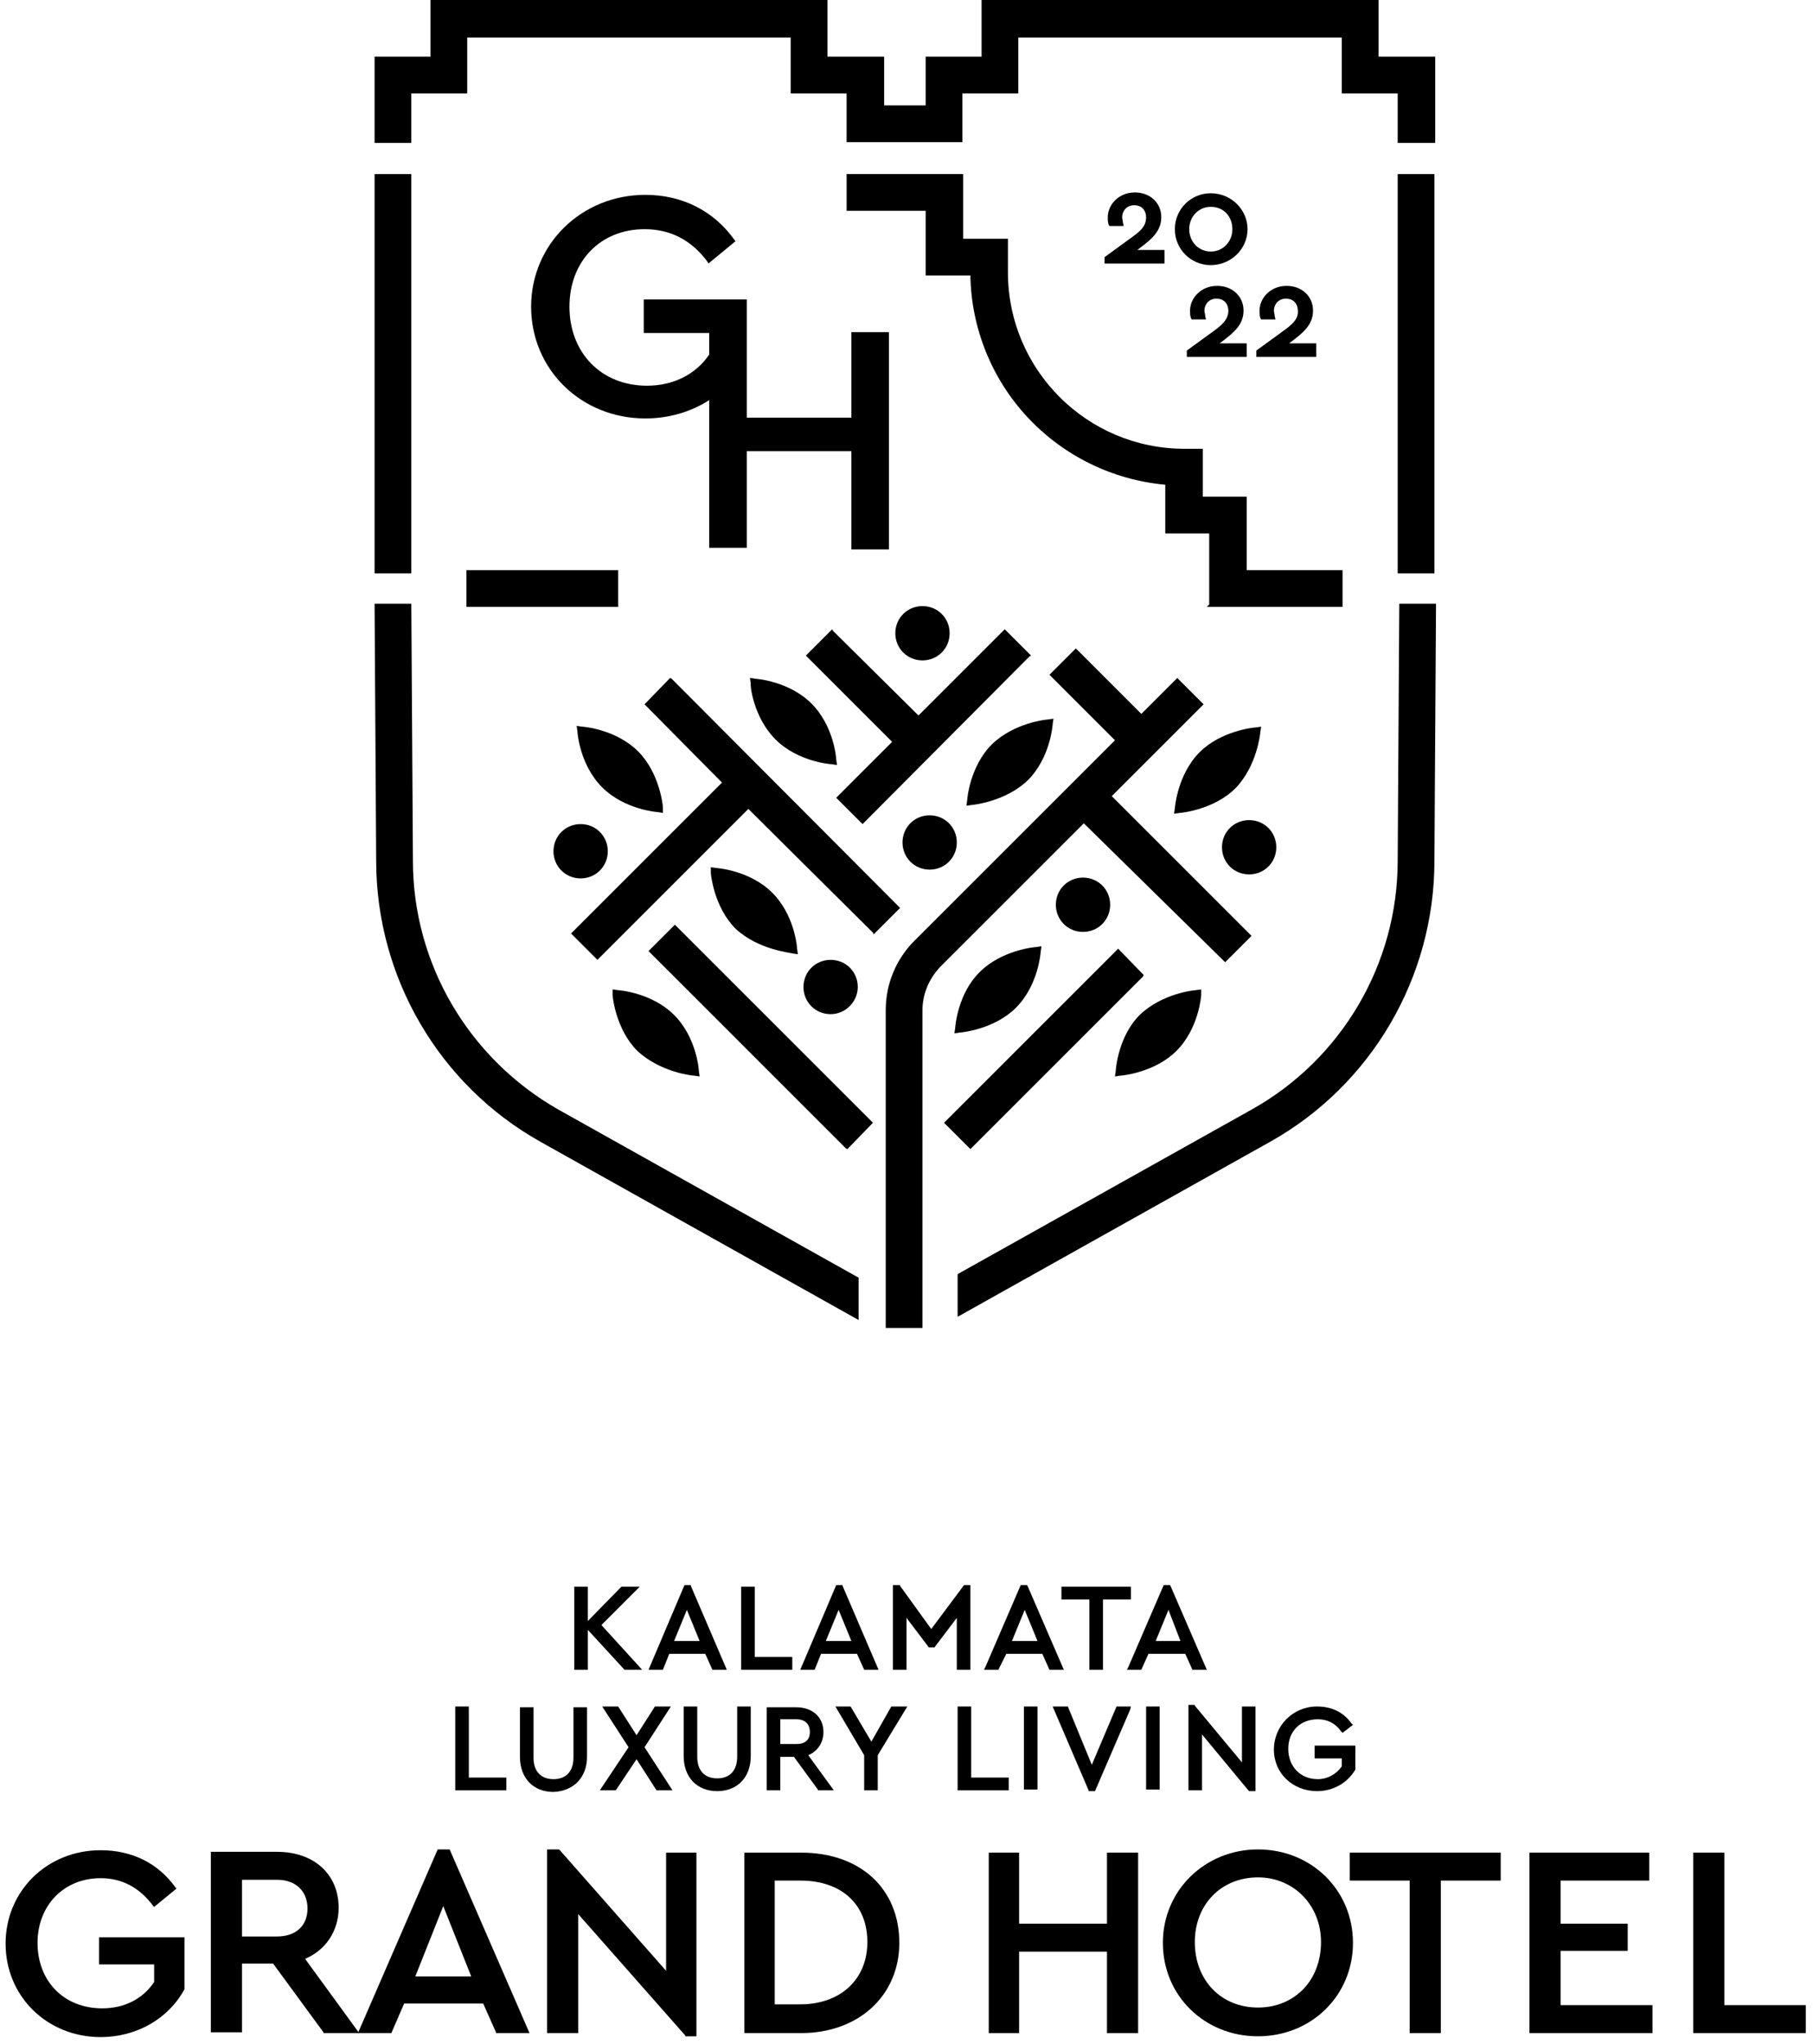
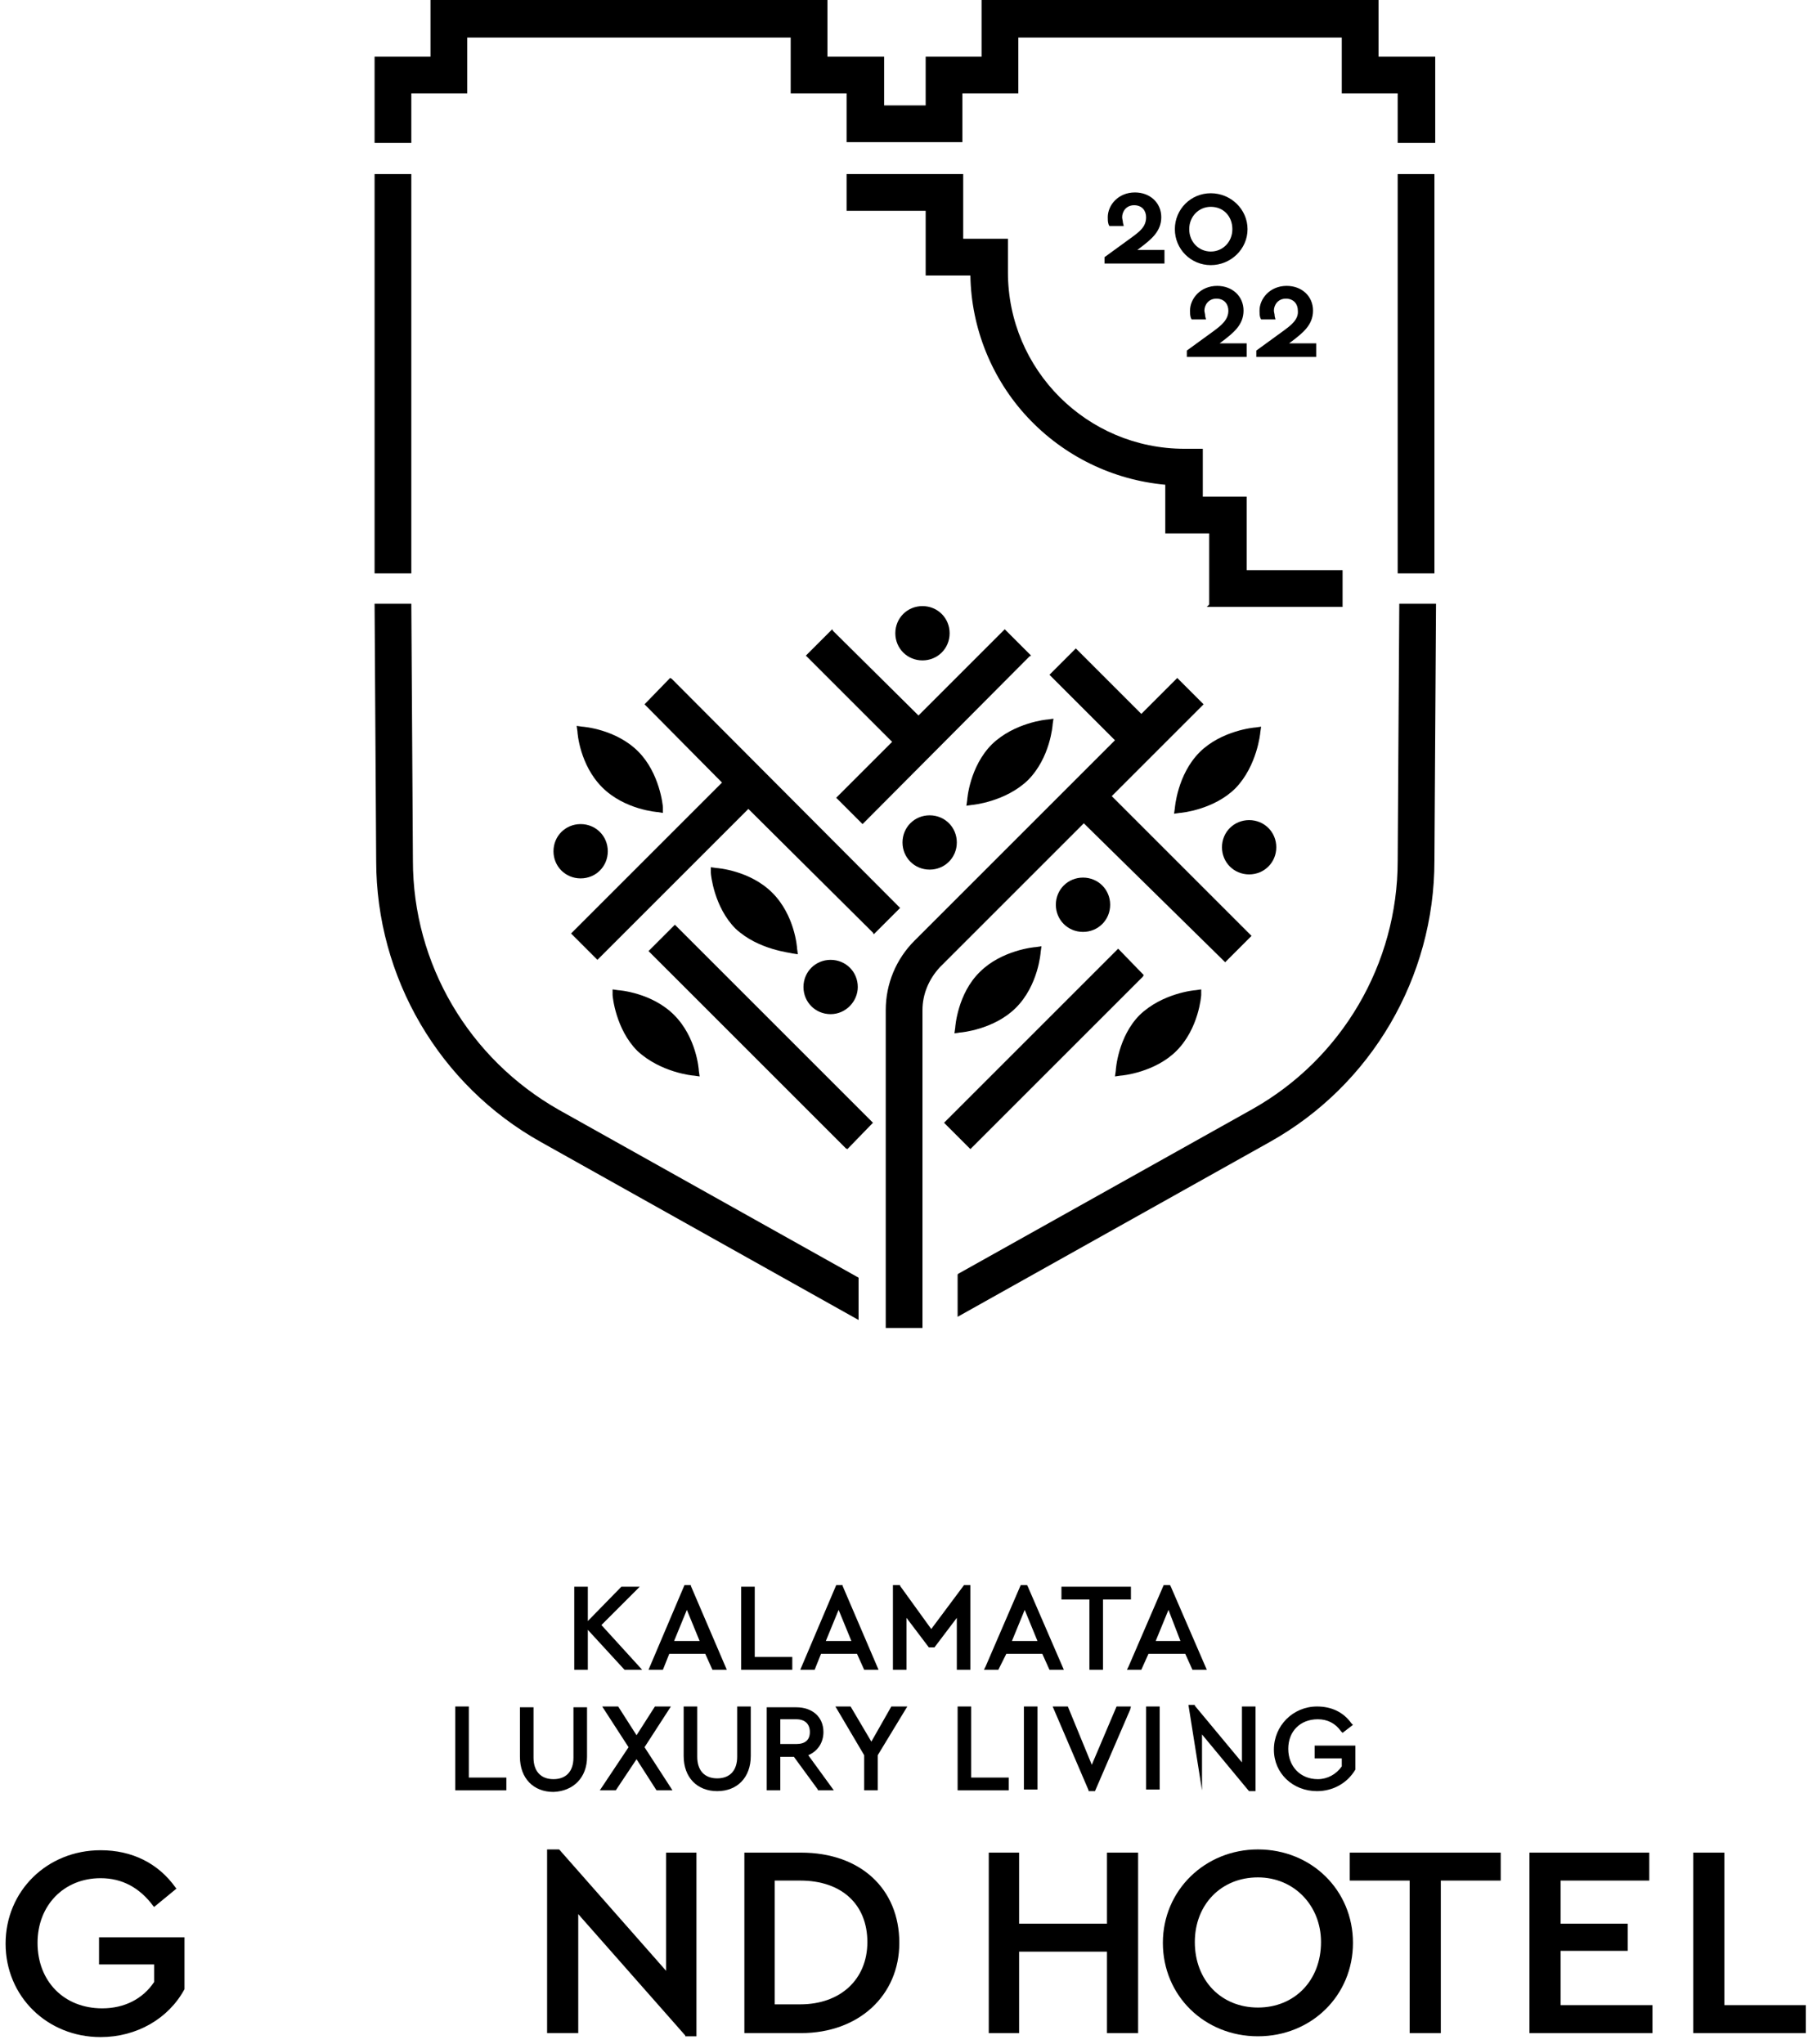
<svg xmlns="http://www.w3.org/2000/svg" width="227" height="256" viewBox="0 0 227 256">
  <g id="Group">
    <path id="Path" fill="#000000" stroke="none" d="M 12.4 246 L 19.3 246 L 19.3 248.2 C 17.9 250.3 15.6 251.5 12.8 251.5 C 8 251.5 4.7 248.1 4.7 243.3 C 4.7 238.6 8 235.2 12.6 235.2 C 15.3 235.2 17.5 236.4 19.2 238.7 L 19.3 238.8 L 22.1 236.5 L 22 236.4 C 19.8 233.3 16.5 231.7 12.6 231.7 C 5.9 231.7 0.7 236.8 0.7 243.4 C 0.7 250 5.9 255.1 12.6 255.1 C 17.1 255.1 21.1 252.8 23.1 249.1 L 23.1 242.6 L 12.4 242.6 L 12.4 246 Z" />
-     <path id="path1" fill="#000000" stroke="none" d="M 54.8 231.6 L 44.9 254.4 L 44.9 254.5 L 38.2 245.3 C 40.8 244.2 42.4 241.8 42.4 238.9 C 42.4 234.7 39.3 231.9 34.7 231.9 L 26.4 231.9 L 26.4 254.5 L 30.3 254.5 L 30.3 245.9 L 34.2 245.9 L 40.5 254.5 L 40.5 254.6 L 44.8 254.6 L 45 254.6 L 49 254.6 L 50.6 250.9 L 60.5 250.9 L 62.1 254.5 L 62.1 254.6 L 66.3 254.6 L 56.3 231.6 L 54.8 231.6 Z M 38.5 239 C 38.5 241.2 37 242.5 34.7 242.5 L 30.3 242.5 L 30.3 235.4 L 34.7 235.4 C 37 235.4 38.5 236.8 38.5 239 Z M 59 247.5 L 52 247.5 L 55.5 238.7 L 59 247.5 Z" />
    <path id="path2" fill="#000000" stroke="none" d="M 83.4 246.8 L 70.1 231.7 L 70 231.6 L 68.5 231.6 L 68.5 254.6 L 72.4 254.6 L 72.4 239.7 L 85.8 254.9 L 85.8 255 L 87.2 255 L 87.2 232 L 83.4 232 Z" />
    <path id="path3" fill="#000000" stroke="none" d="M 100.3 232 L 93.2 232 L 93.2 254.6 L 100.3 254.6 C 107.5 254.6 112.6 249.9 112.6 243.3 C 112.6 236.5 107.7 232 100.3 232 Z M 97 235.5 L 100.2 235.5 C 105.4 235.5 108.6 238.5 108.6 243.2 C 108.6 247.9 105.2 251 100.2 251 L 97 251 L 97 235.5 Z" />
    <path id="path4" fill="#000000" stroke="none" d="M 138.6 240.9 L 127.6 240.9 L 127.6 232 L 123.8 232 L 123.8 254.6 L 127.6 254.6 L 127.6 244.4 L 138.6 244.4 L 138.6 254.6 L 142.5 254.6 L 142.5 232 L 138.6 232 Z" />
    <path id="path5" fill="#000000" stroke="none" d="M 157.5 231.6 C 150.9 231.6 145.6 236.7 145.6 243.3 C 145.6 249.9 150.8 255 157.5 255 C 164.2 255 169.4 249.9 169.4 243.3 C 169.4 236.7 164.2 231.6 157.5 231.6 Z M 157.5 251.4 C 152.9 251.4 149.6 248 149.6 243.2 C 149.6 238.5 152.9 235.1 157.5 235.1 C 162 235.1 165.4 238.6 165.4 243.2 C 165.4 248 162.1 251.4 157.5 251.4 Z" />
    <path id="path6" fill="#000000" stroke="none" d="M 169 235.5 L 176.5 235.5 L 176.5 254.6 L 180.4 254.6 L 180.4 235.5 L 187.9 235.5 L 187.9 232 L 169 232 Z" />
    <path id="path7" fill="#000000" stroke="none" d="M 195.4 244.3 L 203.8 244.3 L 203.8 240.9 L 195.4 240.9 L 195.4 235.5 L 206.5 235.5 L 206.5 232 L 191.5 232 L 191.5 254.6 L 206.9 254.6 L 206.9 251.1 L 195.4 251.1 Z" />
    <path id="path8" fill="#000000" stroke="none" d="M 215.9 251.1 L 215.9 232 L 212 232 L 212 254.6 L 226.1 254.6 L 226.1 251.1 Z" />
    <path id="path9" fill="#000000" stroke="none" d="M 73.6 204.1 L 78.1 209 L 78.2 209.1 L 80.4 209.1 L 75.3 203.5 L 80.1 198.7 L 77.8 198.7 L 73.6 203 L 73.6 198.7 L 71.9 198.7 L 71.9 209.1 L 73.6 209.1 Z" />
    <path id="path10" fill="#000000" stroke="none" d="M 83.8 207.1 L 88.3 207.1 L 89.2 209.1 L 91 209.1 L 86.5 198.6 L 86.5 198.5 L 85.7 198.5 L 81.2 209.1 L 83 209.1 L 83.8 207.1 Z M 84.4 205.5 L 86 201.6 L 87.6 205.5 L 84.4 205.5 Z" />
    <path id="path11" fill="#000000" stroke="none" d="M 99.2 207.5 L 94.5 207.5 L 94.5 198.7 L 92.8 198.7 L 92.8 209.1 L 99.2 209.1 Z" />
    <path id="path12" fill="#000000" stroke="none" d="M 102.8 207.1 L 107.3 207.1 L 108.2 209.1 L 110 209.1 L 105.5 198.6 L 105.5 198.5 L 104.7 198.5 L 100.2 209.1 L 102 209.1 L 102.8 207.1 Z M 103.4 205.5 L 105 201.6 L 106.6 205.5 L 103.4 205.5 Z" />
    <path id="path13" fill="#000000" stroke="none" d="M 121.5 209.1 L 121.5 198.5 L 120.7 198.5 L 116.6 204 L 112.7 198.6 L 112.7 198.5 L 111.8 198.5 L 111.8 209.1 L 113.5 209.1 L 113.5 202.6 L 116.3 206.3 L 117 206.3 L 119.8 202.6 L 119.8 209.1 Z" />
    <path id="path14" fill="#000000" stroke="none" d="M 126 207.1 L 130.5 207.1 L 131.4 209.1 L 133.2 209.1 L 128.7 198.7 L 128.6 198.5 L 127.8 198.5 L 123.4 208.7 L 123.2 209.1 L 125 209.1 L 126 207.1 Z M 126.7 205.5 L 128.3 201.6 L 129.9 205.5 L 126.7 205.5 Z" />
    <path id="path15" fill="#000000" stroke="none" d="M 136.4 209.1 L 138.1 209.1 L 138.1 200.3 L 141.6 200.3 L 141.6 198.7 L 132.9 198.7 L 132.9 200.3 L 136.4 200.3 Z" />
    <path id="path16" fill="#000000" stroke="none" d="M 148.4 207.1 L 149.3 209.1 L 151.1 209.1 L 146.6 198.7 L 146.5 198.5 L 145.7 198.5 L 141.3 208.7 L 141.1 209.1 L 142.9 209.1 L 143.8 207.1 L 148.4 207.1 Z M 147.8 205.5 L 144.7 205.5 L 146.3 201.6 L 147.8 205.5 Z" />
    <path id="path17" fill="#000000" stroke="none" d="M 63.4 222.6 L 58.7 222.6 L 58.7 213.7 L 57 213.7 L 57 224.2 L 63.4 224.2 Z" />
    <path id="path18" fill="#000000" stroke="none" d="M 73.5 220 L 73.5 213.8 L 71.8 213.8 L 71.8 220.1 C 71.8 221.8 70.9 222.8 69.3 222.8 C 67.7 222.8 66.8 221.8 66.8 220.1 L 66.8 213.8 L 65.1 213.8 L 65.1 220 C 65.1 222.7 66.8 224.4 69.3 224.4 C 71.8 224.3 73.5 222.6 73.5 220 Z" />
    <path id="path19" fill="#000000" stroke="none" d="M 94 213.7 L 92.3 213.7 L 92.3 220 C 92.3 221.7 91.4 222.7 89.8 222.7 C 88.2 222.7 87.3 221.7 87.3 220 L 87.3 213.7 L 85.6 213.7 L 85.6 219.9 C 85.6 222.6 87.3 224.3 89.8 224.3 C 92.3 224.3 94 222.6 94 219.9 L 94 213.7 Z" />
    <path id="path20" fill="#000000" stroke="none" d="M 77.1 224.2 L 79.7 220.3 L 82.2 224.2 L 84.2 224.2 L 80.7 218.8 L 84 213.7 L 82 213.7 L 79.7 217.3 L 77.4 213.7 L 75.4 213.7 L 78.7 218.8 L 75.1 224.2 Z" />
    <path id="path21" fill="#000000" stroke="none" d="M 96 224.2 L 97.7 224.2 L 97.7 220 L 99.4 220 L 102.4 224.1 L 102.4 224.2 L 104.4 224.2 L 101.2 219.8 C 102.4 219.3 103.1 218.2 103.1 216.9 C 103.1 215 101.7 213.8 99.7 213.8 L 96 213.8 L 96 224.2 Z M 97.7 218.4 L 97.7 215.3 L 99.7 215.3 C 100.8 215.3 101.4 215.9 101.4 216.9 C 101.4 217.9 100.8 218.4 99.7 218.4 L 97.7 218.4 Z" />
    <path id="path22" fill="#000000" stroke="none" d="M 109.1 218.1 L 106.5 213.7 L 104.6 213.7 L 108.2 219.8 L 108.2 224.2 L 109.9 224.2 L 109.9 219.8 L 113.6 213.7 L 111.6 213.7 Z" />
    <path id="path23" fill="#000000" stroke="none" d="M 126.3 222.6 L 121.6 222.6 L 121.6 213.7 L 119.9 213.7 L 119.9 224.2 L 126.3 224.2 Z" />
    <path id="path24" fill="#000000" stroke="none" d="M 128.2 213.7 L 129.9 213.7 L 129.9 224.1 L 128.2 224.1 Z" />
    <path id="path25" fill="#000000" stroke="none" d="M 133.7 213.7 L 131.8 213.7 L 136.3 224.2 L 136.3 224.3 L 137.1 224.3 L 141.5 214.1 L 141.6 213.7 L 139.8 213.7 L 136.7 221 Z" />
    <path id="path26" fill="#000000" stroke="none" d="M 143.5 213.7 L 145.2 213.7 L 145.2 224.1 L 143.5 224.1 Z" />
-     <path id="path27" fill="#000000" stroke="none" d="M 149.6 213.5 L 148.8 213.5 L 148.8 224.2 L 150.5 224.2 L 150.5 217.2 L 156.3 224.2 L 156.4 224.3 L 157.2 224.3 L 157.2 213.7 L 155.5 213.7 L 155.5 220.7 L 149.6 213.6 Z" />
+     <path id="path27" fill="#000000" stroke="none" d="M 149.6 213.5 L 148.8 213.5 L 150.5 224.2 L 150.5 217.2 L 156.3 224.2 L 156.4 224.3 L 157.2 224.3 L 157.2 213.7 L 155.5 213.7 L 155.5 220.7 L 149.6 213.6 Z" />
    <path id="path28" fill="#000000" stroke="none" d="M 164.9 224.3 C 166.9 224.3 168.7 223.3 169.7 221.6 L 169.7 221.6 L 169.7 218.6 L 164.6 218.6 L 164.6 220.2 L 168 220.2 L 168 221.2 C 167.3 222.2 166.2 222.8 165 222.8 C 162.8 222.8 161.3 221.2 161.3 219 C 161.3 216.8 162.8 215.3 165 215.3 C 166.2 215.3 167.2 215.8 167.9 216.8 L 168.1 217 L 169.4 216 L 169.2 215.8 C 168.2 214.4 166.7 213.7 164.9 213.7 C 161.9 213.7 159.5 216.1 159.5 219.1 C 159.5 222.1 161.9 224.3 164.9 224.3 Z" />
  </g>
  <g id="g1">
    <path id="path29" fill="#000000" stroke="none" d="M 83 101.8 L 83 101.1 C 83 100.9 82.6 96.8 79.9 94.1 C 77.1 91.3 73 91 72.9 91 L 72.2 90.9 L 72.3 91.6 C 72.3 91.8 72.6 95.8 75.4 98.6 C 78.2 101.4 82.3 101.7 82.4 101.7 L 83 101.8 Z" />
    <path id="path30" fill="#000000" stroke="none" d="M 72.7 110 C 74.6 110 76.1 108.5 76.1 106.6 C 76.1 104.7 74.6 103.2 72.7 103.2 C 70.8 103.2 69.3 104.7 69.3 106.6 C 69.3 108.5 70.8 110 72.7 110 Z" />
-     <path id="path31" fill="#000000" stroke="none" d="M 58.4 71.4 L 77.4 71.4 L 77.4 76 L 58.4 76 Z" />
    <path id="path32" fill="#000000" stroke="none" d="M 118.9 79.3 C 118.9 77.4 117.4 75.9 115.5 75.9 C 113.6 75.9 112.1 77.4 112.1 79.3 C 112.1 81.2 113.6 82.7 115.5 82.7 C 117.4 82.7 118.9 81.2 118.9 79.3 Z" />
    <path id="path33" fill="#000000" stroke="none" d="M 151.9 41.5 L 148.6 43.9 L 148.6 44.7 L 156.1 44.7 L 156.1 43 L 152.7 43 L 153.1 42.7 C 154.4 41.7 155.7 40.7 155.7 38.9 C 155.7 37.1 154.3 35.8 152.4 35.8 C 150.3 35.8 149 37.4 149 38.9 C 149 39.2 149 39.5 149.1 39.8 L 149.2 40 L 151 40 L 150.9 39.6 C 150.9 39.3 150.8 39.1 150.8 38.9 C 150.8 38.2 151.3 37.4 152.3 37.4 C 153.3 37.4 153.8 38.1 153.8 38.9 C 153.8 40 153 40.7 151.9 41.5 Z" />
    <path id="path34" fill="#000000" stroke="none" d="M 128.7 97.7 C 131.5 94.9 131.8 90.8 131.8 90.7 L 131.9 90 L 131.2 90.1 C 131 90.1 127 90.5 124.2 93.2 C 121.4 96 121.1 100.1 121.1 100.2 L 121 100.9 L 121.7 100.8 C 121.8 100.8 125.9 100.4 128.7 97.7 Z" />
-     <path id="path35" fill="#000000" stroke="none" d="M 97.1 92.6 C 99.9 95.4 104 95.7 104.1 95.7 L 104.8 95.8 L 104.7 95.1 C 104.7 94.9 104.4 90.9 101.6 88.1 C 98.8 85.3 94.7 85 94.6 85 L 93.9 84.9 L 94 85.6 C 93.9 85.7 94.3 89.8 97.1 92.6 Z" />
    <path id="path36" fill="#000000" stroke="none" d="M 175 21.8 L 179.6 21.8 L 179.6 71.8 L 175 71.8 Z" />
    <path id="path37" fill="#000000" stroke="none" d="M 156.4 109.5 C 158.3 109.5 159.8 108 159.8 106.1 C 159.8 104.2 158.3 102.7 156.4 102.7 C 154.5 102.7 153 104.2 153 106.1 C 153 108 154.5 109.5 156.4 109.5 Z" />
-     <path id="path38" fill="#000000" stroke="none" d="M 93.5 68.8 L 93.5 56.5 L 106.6 56.5 L 106.6 68.8 L 111.3 68.8 L 111.3 41.6 L 106.6 41.6 L 106.6 52.3 L 93.5 52.3 L 93.5 37.5 L 80.6 37.5 L 80.6 41.7 L 88.8 41.7 L 88.8 44.4 C 87.1 46.9 84.3 48.3 81 48.3 C 75.3 48.3 71.3 44.2 71.3 38.4 C 71.3 32.7 75.2 28.7 80.7 28.7 C 84 28.7 86.6 30.1 88.6 32.8 L 88.7 33 L 92.1 30.2 L 92 30.1 C 89.4 26.4 85.4 24.4 80.8 24.4 C 72.8 24.4 66.5 30.6 66.5 38.4 C 66.5 46.3 72.8 52.4 80.8 52.4 C 83.7 52.4 86.5 51.6 88.8 50.1 L 88.8 68.6 L 93.5 68.6 Z" />
    <path id="path39" fill="#000000" stroke="none" d="M 157.8 91.7 L 157.9 91 L 157.2 91.1 C 157 91.1 152.9 91.5 150.2 94.2 C 147.4 97 147.1 101.2 147.1 101.2 L 147 101.9 L 147.7 101.8 C 147.9 101.8 152 101.4 154.7 98.7 C 157.4 95.9 157.8 91.8 157.8 91.7 Z" />
    <path id="path40" fill="#000000" stroke="none" d="M 51.5 11.7 L 58.5 11.7 L 58.5 4.7 L 99 4.7 L 99 11.7 L 106 11.7 L 106 17.8 L 120.5 17.8 L 120.5 11.7 L 127.5 11.7 L 127.5 4.7 L 168 4.7 L 168 11.7 L 175 11.7 L 175 17.9 L 179.7 17.9 L 179.7 7.1 L 172.6 7.1 L 172.6 0 L 122.9 0 L 122.9 7.1 L 115.9 7.1 L 115.9 13.2 L 110.7 13.2 L 110.7 7.1 L 103.6 7.1 L 103.6 0 L 53.9 0 L 53.9 7.1 L 46.9 7.1 L 46.9 17.9 L 51.5 17.9 Z" />
    <path id="path41" fill="#000000" stroke="none" d="M 168.1 71.4 L 156.1 71.4 L 156.1 62.2 L 150.6 62.2 L 150.6 56.2 L 148.3 56.2 C 136.1 56.2 126.2 46.3 126.2 34.1 L 126.2 29.9 L 120.6 29.9 L 120.6 21.8 L 106 21.8 L 106 26.4 L 115.9 26.4 L 115.9 34.5 L 121.5 34.5 C 121.6 41.1 124.2 47.5 128.7 52.3 C 133.2 57.1 139.3 60.1 145.9 60.7 L 145.9 66.8 L 151.4 66.8 L 151.4 75.7 L 151.1 76 L 168.1 76 L 168.1 71.4 Z" />
    <path id="path42" fill="#000000" stroke="none" d="M 113 105.5 C 113 107.4 114.5 108.9 116.4 108.9 C 118.3 108.9 119.8 107.4 119.8 105.5 C 119.8 103.6 118.3 102.1 116.4 102.1 C 114.5 102.1 113 103.6 113 105.5 Z" />
    <path id="path43" fill="#000000" stroke="none" d="M 129.1 82.1 L 125.8 78.8 L 115 89.6 L 104.3 79 L 104.2 78.8 L 100.9 82.1 L 111.7 92.9 L 104.7 99.9 L 108 103.2 L 128.9 82.2 Z" />
    <path id="path44" fill="#000000" stroke="none" d="M 141.6 29.8 L 138.3 32.2 L 138.3 33 L 145.8 33 L 145.8 31.3 L 142.4 31.3 L 142.8 31 C 144.1 30 145.4 29 145.4 27.2 C 145.4 25.4 144 24.1 142.1 24.1 C 140 24.1 138.7 25.7 138.7 27.2 C 138.7 27.5 138.7 27.8 138.8 28.1 L 138.9 28.3 L 140.7 28.3 L 140.6 27.9 C 140.6 27.7 140.5 27.4 140.5 27.2 C 140.5 26.5 141 25.7 142 25.7 C 143 25.7 143.5 26.4 143.5 27.2 C 143.5 28.4 142.7 29 141.6 29.8 Z" />
    <path id="path45" fill="#000000" stroke="none" d="M 132.2 113.3 C 132.2 115.2 133.7 116.7 135.6 116.7 C 137.5 116.7 139 115.2 139 113.3 C 139 111.4 137.5 109.9 135.6 109.9 C 133.7 109.9 132.2 111.4 132.2 113.3 Z" />
    <path id="path46" fill="#000000" stroke="none" d="M 139.7 134.1 L 139.6 134.8 L 140.3 134.7 C 140.5 134.7 144.6 134.3 147.3 131.6 C 150.1 128.8 150.4 124.7 150.4 124.6 L 150.4 123.9 L 149.7 124 C 149.5 124 145.5 124.4 142.7 127.1 C 140 129.8 139.7 133.9 139.7 134.1 Z" />
    <path id="path47" fill="#000000" stroke="none" d="M 153.3 120.4 L 153.4 120.5 L 156.7 117.2 L 139.2 99.7 L 150.6 88.3 L 150.7 88.2 L 147.4 84.9 L 142.9 89.4 L 134.7 81.2 L 131.4 84.5 L 139.6 92.7 L 114.5 117.8 C 112.2 120.1 110.9 123.2 110.9 126.5 L 110.9 166.3 L 115.5 166.3 L 115.5 126.5 C 115.5 124.5 116.3 122.6 117.7 121.1 L 135.7 103.1 L 153.3 120.4 Z" />
    <path id="path48" fill="#000000" stroke="none" d="M 143.1 122.3 L 143.2 122.1 L 140 118.8 L 118.3 140.5 L 118.2 140.6 L 121.5 143.9 Z" />
    <path id="path49" fill="#000000" stroke="none" d="M 175.2 75.6 L 175 107.8 C 175 120.7 168 132.6 156.8 138.9 L 120 159.5 L 119.9 159.6 L 119.9 164.9 L 159 143 C 171.7 135.9 179.6 122.4 179.6 107.8 L 179.8 75.6 L 175.2 75.6 Z" />
    <path id="path50" fill="#000000" stroke="none" d="M 119.6 128.7 L 119.5 129.4 L 120.2 129.3 C 120.4 129.3 124.5 128.9 127.2 126.2 C 130 123.4 130.3 119.3 130.3 119.2 L 130.4 118.5 L 129.7 118.6 C 129.5 118.6 125.4 119 122.7 121.7 C 119.9 124.4 119.6 128.6 119.6 128.7 Z" />
    <path id="path51" fill="#000000" stroke="none" d="M 151.6 24.2 C 149.1 24.2 147.1 26.2 147.1 28.7 C 147.1 31.2 149.1 33.2 151.6 33.2 C 154.1 33.2 156.2 31.2 156.2 28.7 C 156.2 26.2 154.1 24.2 151.6 24.2 Z M 154.3 28.7 C 154.3 30.3 153.1 31.5 151.6 31.5 C 150.1 31.5 148.9 30.3 148.9 28.7 C 148.9 27.1 150.1 25.9 151.6 25.9 C 153.2 25.9 154.3 27.1 154.3 28.7 Z" />
    <path id="path52" fill="#000000" stroke="none" d="M 84.1 85 L 83.9 84.9 L 80.7 88.2 L 90.4 98 L 71.6 116.8 L 71.5 116.9 L 74.8 120.2 L 93.7 101.3 L 109.3 116.8 L 109.4 117 L 112.7 113.7 Z" />
    <path id="path53" fill="#000000" stroke="none" d="M 46.9 21.8 L 51.5 21.8 L 51.5 71.8 L 46.9 71.8 Z" />
    <path id="path54" fill="#000000" stroke="none" d="M 51.7 107.8 L 51.5 75.6 L 46.9 75.6 L 47.1 107.8 C 47.1 122.4 55 135.9 67.7 143 L 107.5 165.3 L 107.5 160 L 70 139 C 58.7 132.6 51.7 120.7 51.7 107.8 Z" />
    <path id="path55" fill="#000000" stroke="none" d="M 160.6 41.5 L 157.3 43.9 L 157.3 44.7 L 164.8 44.7 L 164.8 43 L 161.4 43 L 161.8 42.7 C 163.1 41.7 164.4 40.7 164.4 38.9 C 164.4 37.1 163 35.8 161.1 35.8 C 159 35.8 157.7 37.4 157.7 38.9 C 157.7 39.2 157.7 39.5 157.8 39.8 L 157.9 40 L 159.7 40 L 159.6 39.6 C 159.6 39.3 159.5 39.1 159.5 38.9 C 159.5 38.2 160 37.4 161 37.4 C 162 37.4 162.5 38.1 162.5 38.9 C 162.6 40 161.7 40.7 160.6 41.5 Z" />
    <path id="path56" fill="#000000" stroke="none" d="M 84.5 115.8 L 81.2 119.1 L 105.9 143.8 L 106.1 143.9 L 109.3 140.6 L 84.6 115.9 Z" />
    <path id="path57" fill="#000000" stroke="none" d="M 86.9 134.7 L 87.6 134.8 L 87.5 134.1 C 87.5 133.9 87.2 129.9 84.4 127.1 C 81.6 124.3 77.5 124 77.4 124 L 76.7 123.9 L 76.7 124.6 C 76.7 124.8 77.1 128.9 79.8 131.6 C 82.7 134.3 86.7 134.7 86.9 134.7 Z" />
    <path id="path58" fill="#000000" stroke="none" d="M 99.2 119.4 L 99.9 119.5 L 99.8 118.8 C 99.8 118.6 99.5 114.6 96.7 111.8 C 93.9 109 89.8 108.7 89.7 108.7 L 89 108.6 L 89 109.3 C 89 109.5 89.4 113.6 92.1 116.3 C 95 119 99.1 119.3 99.2 119.4 Z" />
    <path id="path59" fill="#000000" stroke="none" d="M 107.4 123.6 C 107.4 121.7 105.9 120.2 104 120.2 C 102.1 120.2 100.6 121.7 100.6 123.6 C 100.6 125.5 102.1 127 104 127 C 105.9 127 107.4 125.4 107.4 123.6 Z" />
  </g>
</svg>